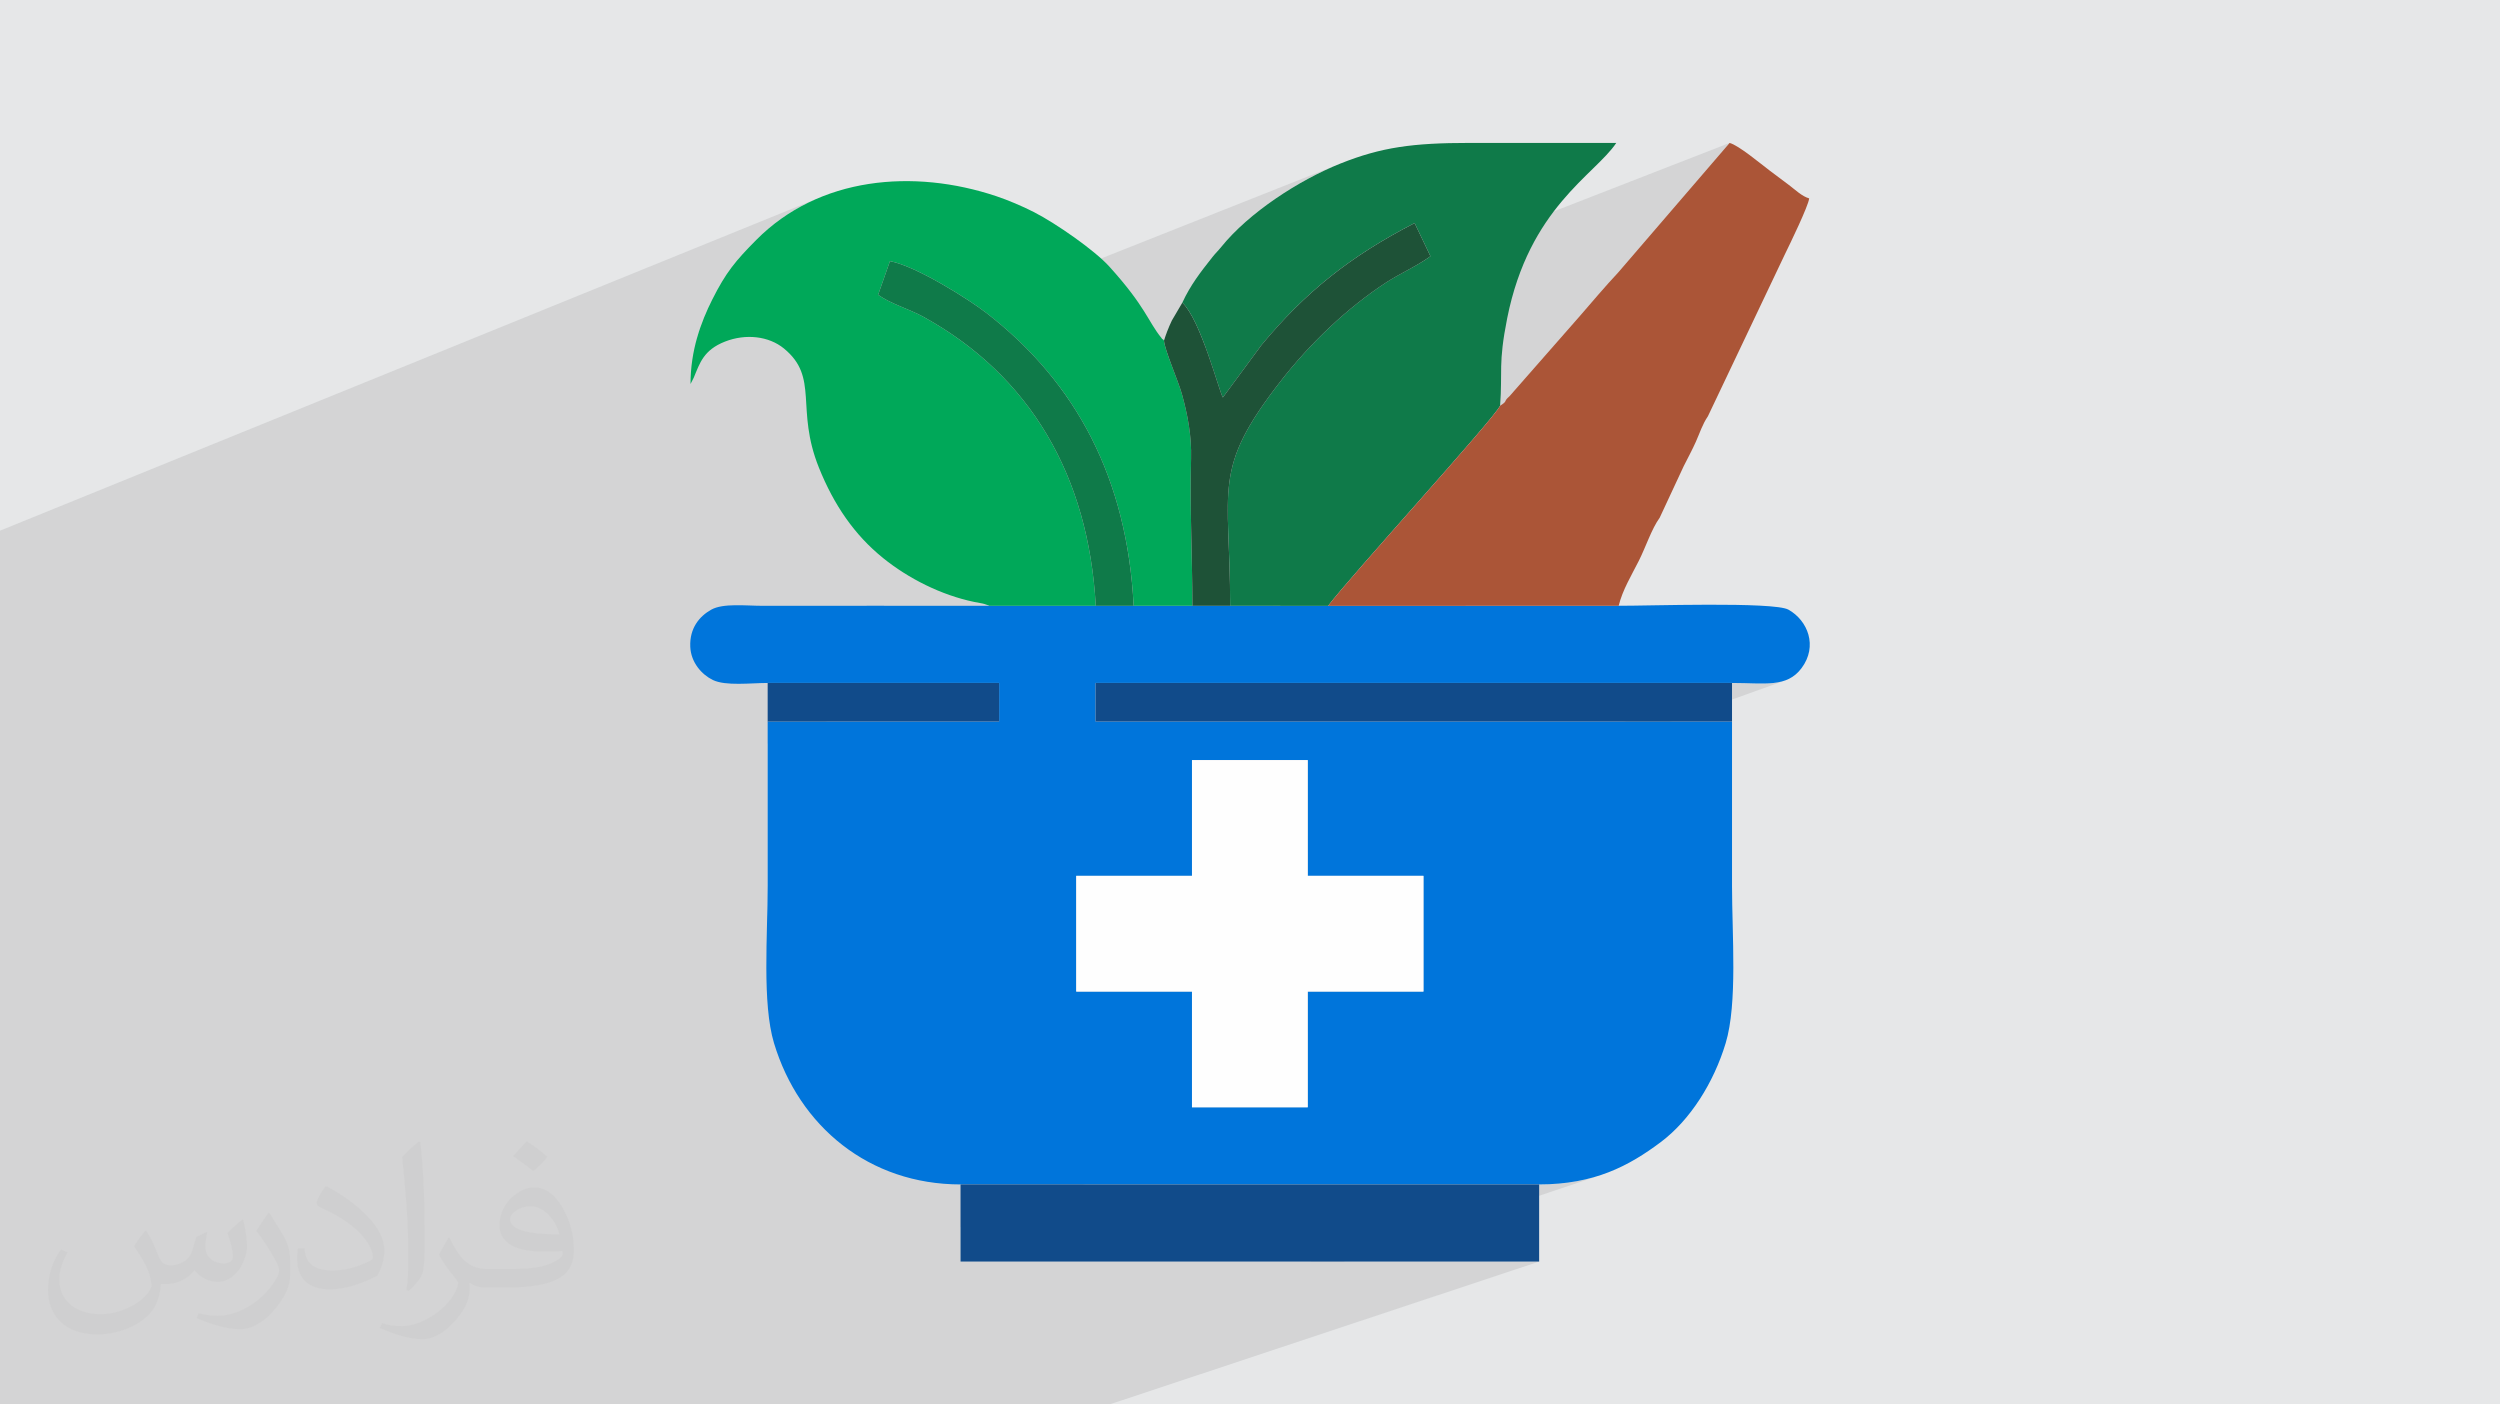
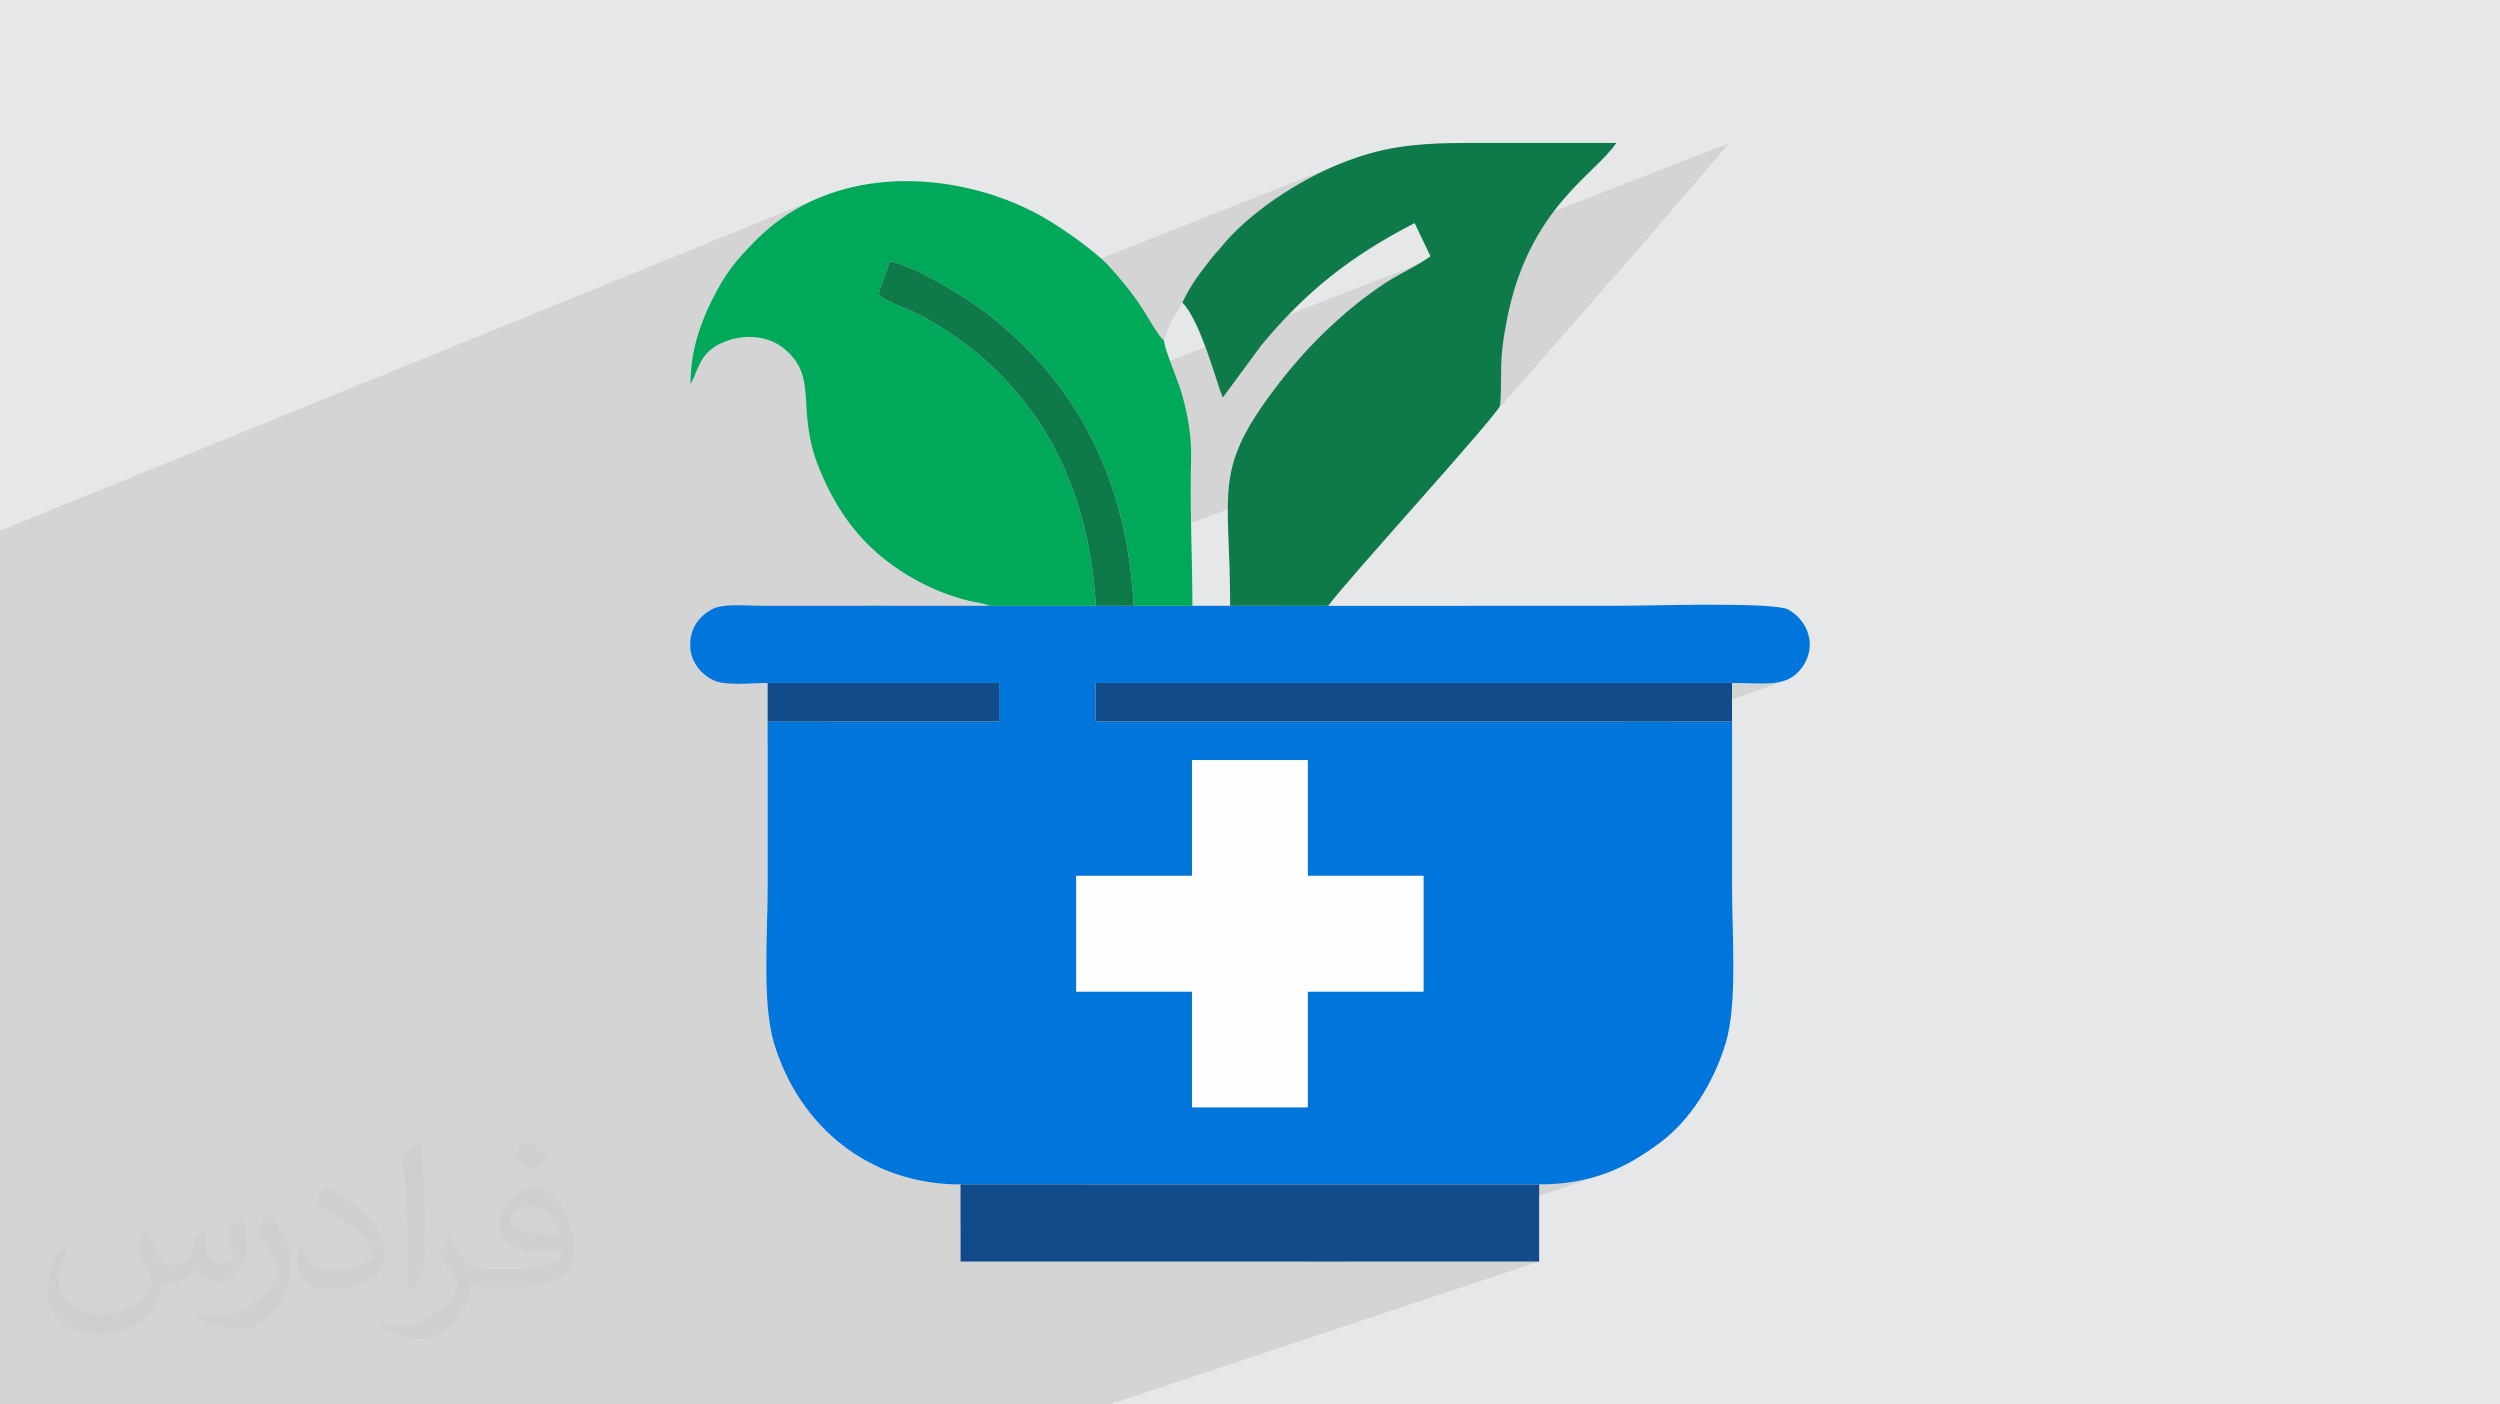
<svg xmlns="http://www.w3.org/2000/svg" xml:space="preserve" width="94.192mm" height="52.917mm" version="1.1" style="shape-rendering:geometricPrecision; text-rendering:geometricPrecision; image-rendering:optimizeQuality; fill-rule:evenodd; clip-rule:evenodd" viewBox="0 0 9419.16 5291.66">
  <defs>
    <style type="text/css">
   
    .fil6 {fill:#FEFEFE}
    .fil8 {fill:#AB5537}
    .fil5 {fill:#0F7A49}
    .fil9 {fill:#1E5237}
    .fil4 {fill:#00A859}
    .fil3 {fill:#0075DB}
    .fil7 {fill:#114B8A}
    .fil0 {fill:#E6E7E8}
    .fil2 {fill:#373435;fill-opacity:0.031}
    .fil1 {fill:#373435;fill-opacity:0.102}
   
  </style>
  </defs>
  <g id="Layer_x0020_1">
    <polygon class="fil0" points="-0,0 9419.16,0 9419.16,5291.66 -0,5291.66 " />
    <polygon class="fil1" points="-0,4980.64 -0,4978 -0,4923.96 -0,4918.09 -0,4770.43 -0,4659.32 -0,4510.96 -0,4401.93 -0,3890.7 -0,3811.25 -0,3697.71 -0,3692.91 -0,3683.68 -0,3679.38 -0,3676.01 -0,3672.24 -0,3662.95 -0,3655.12 -0,3586.05 -0,3470.59 -0,3434.88 -0,3381.74 -0,3372.38 -0,3329.78 -0,3328.93 -0,3076.16 -0,2996.62 -0,2990.07 -0,2989.96 -0,2989.83 -0,2969.05 -0,2936.56 -0,2888.05 -0,2769.98 -0,2746.13 -0,2649.99 -0,2619.3 -0,2490.41 -0,2484.27 -0,2380.7 -0,2329.21 -0,2210.48 -0,2059.33 -0,1999.39 3100.69,739.21 3073.22,750.61 3046.19,763.11 3019.62,776.71 2993.54,791.44 2967.99,807.3 2942.99,824.31 2918.58,842.48 2894.78,861.82 2871.62,882.35 2849.14,904.08 2835,918.43 2821.75,932.09 2809.32,945.2 2797.62,957.88 2786.57,970.3 2776.07,982.58 2766.05,994.86 2756.42,1007.29 2747.1,1020.01 2738,1033.16 2729.04,1046.87 2720.13,1061.29 2711.19,1076.56 2702.14,1092.82 2692.88,1110.2 2683.34,1128.86 2675.42,1144.99 2667.62,1161.62 2660.01,1178.74 2652.64,1196.38 2645.55,1214.51 2638.81,1233.14 2632.46,1252.27 2626.55,1271.9 2625.49,1275.83 3353.06,983.92 3362.67,985.98 3372.81,988.64 3383.45,991.85 3394.55,995.6 3406.05,999.85 3417.92,1004.55 3430.12,1009.68 3442.6,1015.21 3455.32,1021.09 3468.23,1027.31 3481.3,1033.81 3494.48,1040.57 3507.72,1047.56 3520.99,1054.74 3534.24,1062.08 3547.43,1069.54 3560.52,1077.09 3573.46,1084.7 3586.21,1092.33 3598.73,1099.95 3610.97,1107.52 3622.9,1115.02 3634.46,1122.4 3645.62,1129.64 3656.34,1136.69 3666.56,1143.54 3676.25,1150.13 3685.37,1156.44 3686.39,1157.16 5050.15,616.25 5035.38,622.3 5020.44,628.69 5005.36,635.41 4990.16,642.45 4974.87,649.8 4959.49,657.45 4944.05,665.39 4928.58,673.62 4913.09,682.12 4897.61,690.88 4882.15,699.89 4866.74,709.15 4851.4,718.64 4836.15,728.35 4821.02,738.28 4806.01,748.41 4791.16,758.74 4776.48,769.25 4762,779.93 4747.74,790.78 4733.72,801.79 4719.95,812.94 4706.47,824.23 4693.29,835.64 4680.43,847.17 4667.91,858.81 4655.76,870.55 4644,882.37 4632.65,894.27 4621.72,906.24 4611.24,918.26 4601.24,930.34 4596.65,935.89 4592.49,940.67 4588.59,944.99 4584.8,949.1 4580.96,953.31 4576.89,957.88 4572.45,963.09 4567.47,969.24 4559.16,979.76 4551.02,990.12 4543.07,1000.34 4535.29,1010.48 4527.68,1020.56 4520.24,1030.65 4512.96,1040.76 4505.86,1050.95 4498.91,1061.26 4492.13,1071.73 4485.5,1082.39 4479.02,1093.29 4472.7,1104.47 4466.53,1115.97 4460.51,1127.83 4454.63,1140.1 4415.13,1207.49 4410.55,1217.33 4406.15,1227.29 4401.98,1237.26 4398.05,1247.12 4394.41,1256.76 4391.08,1266.09 4388.1,1274.98 4385.5,1283.32 3980.23,1441.65 3990.83,1455.38 4013.38,1486.4 4027.9,1507.62 6516.56,538.49 6096.53,1026.79 6087.05,1036.98 6077.71,1047.15 6068.48,1057.3 6059.36,1067.44 6050.33,1077.56 6041.38,1087.68 6032.5,1097.8 6023.67,1107.91 6014.88,1118.04 6006.12,1128.17 5997.37,1138.31 5988.62,1148.46 5979.86,1158.64 5971.08,1168.83 5962.26,1179.06 5953.39,1189.31 5687.67,1492.23 5679.71,1499.77 5675.2,1505.04 5672.91,1508.73 5671.62,1511.58 5670.09,1514.28 5667.12,1517.54 5661.46,1522.07 5651.9,1528.58 4246.83,2062.43 4247.73,2067.3 4254.34,2109.01 4260,2151.37 4264.69,2194.38 4268.42,2238.04 4271.18,2282.36 2892.3,2801.59 2892.3,2815.01 2892.3,2834.31 2892.3,2853.61 2892.3,2872.91 2892.3,2892.21 2892.3,2911.51 2892.3,2930.81 2892.3,2950.12 2892.3,2969.42 2892.3,2988.72 2892.3,3008.02 2892.3,3027.32 2892.3,3046.62 2892.3,3065.93 2892.3,3085.23 2892.3,3104.53 2892.3,3123.83 2892.3,3143.13 2892.3,3162.44 2892.3,3181.74 2892.3,3201.04 2892.3,3220.34 2892.3,3239.65 2892.3,3258.95 2892.3,3278.25 2892.3,3297.55 2892.3,3316.86 2892.3,3336.16 2892.24,3353.82 2892.07,3371.86 2891.81,3390.26 2891.48,3408.99 2891.08,3428 2890.64,3447.27 2890.55,3450.81 4490.97,2863.83 4926.96,2863.83 4926.96,3149.06 6525.63,2573.15 6548.22,2573.34 6569.9,2573.81 6590.68,2574.4 6610.59,2574.93 6629.64,2575.24 6647.84,2575.17 6665.23,2574.56 6681.81,2573.23 6697.6,2571.03 6712.62,2567.78 6726.9,2563.34 4926.96,3210.15 4926.96,3299.83 5362.97,3299.83 5362.97,3735.83 4926.96,3888.18 4926.96,4171.82 3618.97,4623.42 3618.97,4753.16 4935.71,4753.16 5798.98,4462.5 5818.16,4462.3 5836.9,4461.7 5855.22,4460.72 5873.13,4459.36 5890.64,4457.63 5907.77,4455.54 5924.52,4453.09 5940.9,4450.31 5956.94,4447.19 5972.64,4443.74 5988.01,4439.97 6003.08,4435.9 6017.83,4431.53 6032.31,4426.86 5061.41,4753.16 5798.98,4753.16 4179.4,5291.66 3459.11,5291.66 3336.36,5291.66 2050.47,5291.66 1683.48,5291.66 1234.01,5291.66 910.29,5291.66 502.55,5291.66 -0,5291.66 -0,5207.77 -0,5063.85 " />
    <path class="fil2" d="M550.85 4636.82c17.98,27.25 29.64,53.44 41.02,82.55 8.46,16.94 12.95,48.16 52.65,48.16 11.63,0 28.32,-3.43 43.13,-11.63 16.66,-8.74 29.36,-21.97 35.99,-42.06l15.87 -53.44 38.63 -19.05 2.64 2.64c-5.28,20.12 -6.6,39.42 -6.6,54.51 0,44.7 38.63,61.65 69.32,61.65 17.98,0 34.14,-8.74 34.14,-25.15 0,-21.16 -8.99,-57.15 -20.65,-89.43 17.98,-17.98 35.99,-35.99 56.62,-50.55l3.17 1.6c8.99,38.1 14.02,75.67 14.02,100.81 0,24.61 -10.85,51.87 -19.84,69.6 -18.52,34.92 -51.33,62.71 -91.01,62.71 -30.15,0 -63.75,-15.09 -86.79,-43.13l-1.32 0c-21.69,27 -55.3,51.33 -109.02,51.33l-16.66 0c-2.64,35.46 -10.31,60.58 -21.97,83.08 -32,62.43 -127,106.63 -216.43,106.63 -124.36,0 -186.79,-71.7 -186.79,-167.21 0,-59 19.3,-113.77 48.95,-152.65l24.33 10.06c-18.52,35.46 -30.96,68.78 -30.96,101.6 0,89.43 72.77,132.03 156.64,132.03 77.8,0 174.09,-49.48 191.57,-106.88 -6.6,-62.71 -30.15,-92.07 -66.14,-149.22 10.85,-19.05 24.87,-38.1 42.34,-58.47l3.17 0 0 0 0 0 -0.02 -0.09zm1434.31 -336.55c26.19,16.41 51.87,35.71 76.99,57.94 -14.02,19.84 -31.5,37.85 -53.19,53.72 -25.15,-20.37 -50.27,-37.85 -75.95,-56.36 17.45,-19.58 34.67,-38.35 52.12,-55.3l0 0 0 0 0 0 0 0 0 0 0.03 0zm13.49 244.48c-42.34,0 -76.99,27.79 -76.99,48.41 0,44.2 84.66,57.94 186,57.4 -12.7,-51.87 -57.15,-105.84 -109.02,-105.84l0.01 0.03zm-95 236.55c55.04,0 103.2,-1.6 139.95,-10.85 41.02,-10.31 75.67,-30.96 75.67,-45.24 0,-3.71 0,-8.2 -1.32,-11.91 -23.01,2.11 -49.48,2.11 -72.49,2.11 -74.6,0 -131.75,-16.94 -154.25,-58.75 -5.56,-11.63 -9.52,-24.61 -9.52,-39.42 0,-40.49 17.45,-79.91 48.16,-107.16 25.65,-22.48 53.97,-36.5 82.8,-36.5 52.12,0 93.65,41.81 122.76,107.7 15.87,35.99 26.72,77.52 26.72,129.92 0,34.92 -9.52,64.29 -31.22,85.98 -40.49,39.17 -115.09,53.97 -229.39,53.97l-51.87 0 0 0 -13.49 0c-28.32,0 -48.69,-5.03 -64.82,-17.45l-2.64 0c0.79,6.6 1.32,12.95 1.32,19.05 0,25.65 -8.46,58.47 -25.65,84.66 -50.8,75.41 -105.84,108.2 -153.47,108.2 -48.16,0 -107.16,-18.52 -160.35,-42.6l9.52 -18.52c17.2,7.14 41.02,11.91 73.81,11.91 85.98,0 198.96,-82.55 212.98,-163.25 -3.17,-6.6 -8.99,-15.34 -17.2,-24.61 -25.15,-29.9 -41.02,-54.76 -55.83,-80.95 12.7,-25.15 24.33,-45.24 35.18,-63.5l4.5 -0.53c36.78,74.88 70.1,117.73 144.45,117.73l11.63 0 0 0 53.97 0 0 0 0 0 0 0 0 0 0 0 0.09 0.01zm-372.54 79.12c6.35,-34.39 6.88,-73.02 6.88,-109.02l0 -53.44c0,-99.75 -12.7,-244.73 -23.01,-339.19 17.98,-19.3 43.13,-42.06 62.97,-57.4l5.82 1.6c13.49,118.8 16.66,256.39 16.66,383.64 0,33.35 -1.32,65.89 -4.5,89.69 -1.85,30.15 -19.3,52.91 -56.62,87.83l-8.2 -3.71zm-383.38 -157.43c1.85,46.84 24.87,83.62 105.31,83.62 50.01,0 92.33,-12.95 139.17,-35.18 8.46,-3.71 12.95,-8.74 12.95,-12.95 0,-29.36 -22.48,-68.25 -60.32,-103.71 -36.78,-33.35 -85.47,-62.71 -130.96,-82.3 -15.62,-6.6 -20.65,-13.49 -20.65,-20.12 0,-13.49 17.98,-41.81 32.82,-62.18l5.03 -0.53c52.12,27.25 110.34,67.74 153.47,112.7 39.17,41.53 63.5,83.62 63.5,129.39 0,33.86 -10.31,65.61 -27,95.25 -57.15,28.83 -118.01,50.8 -178.33,50.8 -73.28,0 -123.29,-34.39 -123.29,-115.09 0,-8.74 0,-22.22 3.17,-39.7l25.15 0 0 0 0 0 0 0 0 0 0 0 -0.02 0zm-132.57 -133.1l45.52 73.56c16.66,27.25 32.28,56.9 32.28,103.71l0 59.79c0,48.41 -30.96,100.28 -80.95,151.61 -39.17,34.67 -73.81,49.48 -105.84,49.48 -47.62,0 -102.13,-14.81 -165.1,-41.81l7.14 -18.52c19.84,5.28 42.85,9.78 71.17,9.78 90.5,-0.53 183.08,-66.67 225.42,-147.37 5.03,-9.27 6.88,-17.98 6.88,-24.08 0,-9.27 -5.03,-19.58 -8.99,-28.83 -23.01,-43.38 -48.69,-83.08 -76.99,-119.86 14.81,-23.29 29.64,-45.77 45.77,-68l3.71 0.53 0 0 0 0 0 0 0 0 0 0 -0.02 0.01z" />
    <path class="fil3" d="M4054.98 3299.84l436 0 0 -436.01 436 0 0 436.01 436 0 0 436 -436 0 0 436 -436 0 0 -436 -436 0 0 -436zm-1162.67 -726.67l872 0 0 145.33 -872 0c0,205.89 0,411.78 0,617.67 0,186.14 -21.22,444.32 23.87,593.8 94.79,314.32 358.54,532.53 702.8,532.53l2180 0c206.94,0 337.54,-68.99 458.21,-159.46 110.72,-83.02 199.5,-223.54 244.6,-373.07 45.08,-149.48 23.86,-407.66 23.86,-593.8 0,-205.89 0,-411.78 0,-617.67l-2398 0 0 -145.33 2398 0c122.96,0 206.16,18.83 262.01,-55.91 62,-82.98 23.35,-179.49 -49.42,-220.27 -55,-30.82 -538.24,-13.93 -639.51,-14.66l-1095.02 0.45 -368.89 -0.38 -142.34 0 -221.29 -0.02 -142.66 0.04 -400.55 0.13c-284.59,-0.62 -569.24,-0.05 -853.83,-0.05 -63.55,0 -149.54,-10.67 -194.43,14.49 -44.39,24.87 -82.02,69.63 -79,139.86 2.55,59.04 42.9,104.53 84.9,125.01 48.25,23.54 142.36,11.31 206.69,11.31z" />
    <path class="fil4" d="M3727.98 2282.55l400.55 -0.13c-27.24,-489.16 -246.66,-866 -648.21,-1088.07 -54.33,-30.05 -125,-49.68 -171.87,-83.6l44.61 -126.81c99.44,18.66 298.18,144.88 362.18,194.29 342,264.06 531.66,627.89 555.95,1104.15l221.29 0.02c0,-184.71 -10.02,-369.36 -4.87,-554.25 2.37,-85 -12.7,-164.78 -34.3,-242.65 -14.44,-52.07 -65.19,-166.18 -67.81,-202.17 -1.81,-1.57 -4.24,-6.7 -4.98,-5.17 -0.72,1.51 -3.87,-4 -4.85,-5.2 -50.65,-62.14 -57.96,-115.86 -196.09,-268.64 -54.87,-60.69 -198.97,-161.68 -284.87,-205.63 -42.79,-21.89 -97.05,-44.81 -140.49,-59.35 -312.72,-104.69 -668.97,-73.48 -905.07,164.75 -77.97,78.66 -114.01,121.65 -165.8,224.78 -42.51,84.67 -81.7,190.76 -81.7,317.96l12.27 -24.05c22.81,-54.88 36.78,-104.3 118.29,-136.05 77.58,-30.21 164.31,-20.5 221.34,26.2 133.99,109.75 42.17,226.12 131.99,449.34 56.37,140.12 133.49,252.82 241.34,340 96.12,77.69 219.62,139.77 343.12,165.54 5.64,1.18 25.53,4.53 30.59,5.75 2.47,0.6 5,1.15 7.31,1.78l13.6 4.6c1.49,0.5 4.52,1.36 6.48,2.61z" />
    <path class="fil5" d="M4454.65 1140.11c70.09,67.44 137.43,331.91 152.68,357.39l145.69 -197.59c164.09,-198.16 332.57,-333.57 576.78,-459.46l59.71 124.97c-46.34,34.47 -116.98,66.36 -165.01,97.58 -149.56,97.23 -289.42,231.59 -399.42,372.95 -261.8,336.46 -190.26,398.48 -190.26,846.45l368.89 0.38c86.47,-114.52 622.99,-701.8 648.2,-754.19 9.59,-128.98 -7.71,-156.87 26.65,-329.35 83.01,-416.63 330.23,-539.99 411.09,-660.74 -184.7,0 -369.39,0 -554.09,0 -211.48,0 -331.04,15.99 -485.4,77.76 -156.62,62.68 -344.78,185.06 -448.91,314.1 -12.95,16.05 -19.62,21.01 -33.77,38.89 -44.82,56.65 -81.87,104.29 -112.83,170.86z" />
    <polygon class="fil6" points="4054.98,3735.84 4490.98,3735.84 4490.98,4171.84 4926.98,4171.84 4926.98,3735.84 5362.98,3735.84 5362.98,3299.84 4926.98,3299.84 4926.98,2863.83 4490.98,2863.83 4490.98,3299.84 4054.98,3299.84 " />
    <polygon class="fil7" points="5798.98,4462.5 3618.98,4462.5 3618.98,4753.17 5798.98,4753.17 " />
-     <path class="fil8" d="M5651.91 1528.59c-25.21,52.39 -561.73,639.67 -648.2,754.19l1095.02 -0.45c13.63,-58 49.19,-116.6 75.76,-169.32 26.28,-52.13 48.21,-120.6 78.66,-162.41l90.83 -194.94c14.81,-29.52 32.03,-61.09 45.3,-90.95 15.48,-34.82 24.86,-66.04 45.54,-96.36l290.8 -611.88c16.91,-34.33 88.42,-181.68 90.7,-209.05 -26.52,-7.08 -53.17,-33.04 -76.56,-50.62 -27.76,-20.85 -44.96,-33.73 -72.66,-54.5 -34.24,-25.66 -115.92,-94.56 -150.53,-103.8l-420.04 488.3c-50.9,54.4 -95.66,107.74 -143.13,162.51l-265.72 302.94c-26.9,23.76 -3.98,15.7 -35.77,36.34z" />
    <polygon class="fil7" points="6525.65,2718.5 6525.65,2573.17 4127.65,2573.17 4127.65,2718.5 " />
-     <path class="fil9" d="M4454.65 1140.11l-39.51 67.39c-12.43,26 -23.23,54.4 -29.64,75.83 2.62,35.99 53.37,150.1 67.81,202.17 21.6,77.87 36.67,157.65 34.3,242.65 -5.15,184.89 4.87,369.54 4.87,554.25l142.34 0c0,-447.97 -71.54,-509.99 190.26,-846.45 110,-141.36 249.86,-275.72 399.42,-372.95 48.03,-31.22 118.67,-63.11 165.01,-97.58l-59.71 -124.97c-244.21,125.89 -412.69,261.3 -576.78,459.46l-145.69 197.59c-15.25,-25.48 -82.59,-289.95 -152.68,-357.39z" />
    <path class="fil5" d="M4128.53 2282.42l142.66 -0.04c-24.29,-476.26 -213.95,-840.09 -555.95,-1104.15 -64,-49.41 -262.74,-175.63 -362.18,-194.29l-44.61 126.81c46.87,33.92 117.54,53.55 171.87,83.6 401.55,222.07 620.97,598.91 648.21,1088.07z" />
    <polygon class="fil7" points="2892.31,2718.5 3764.31,2718.5 3764.31,2573.17 2892.31,2573.17 " />
  </g>
</svg>